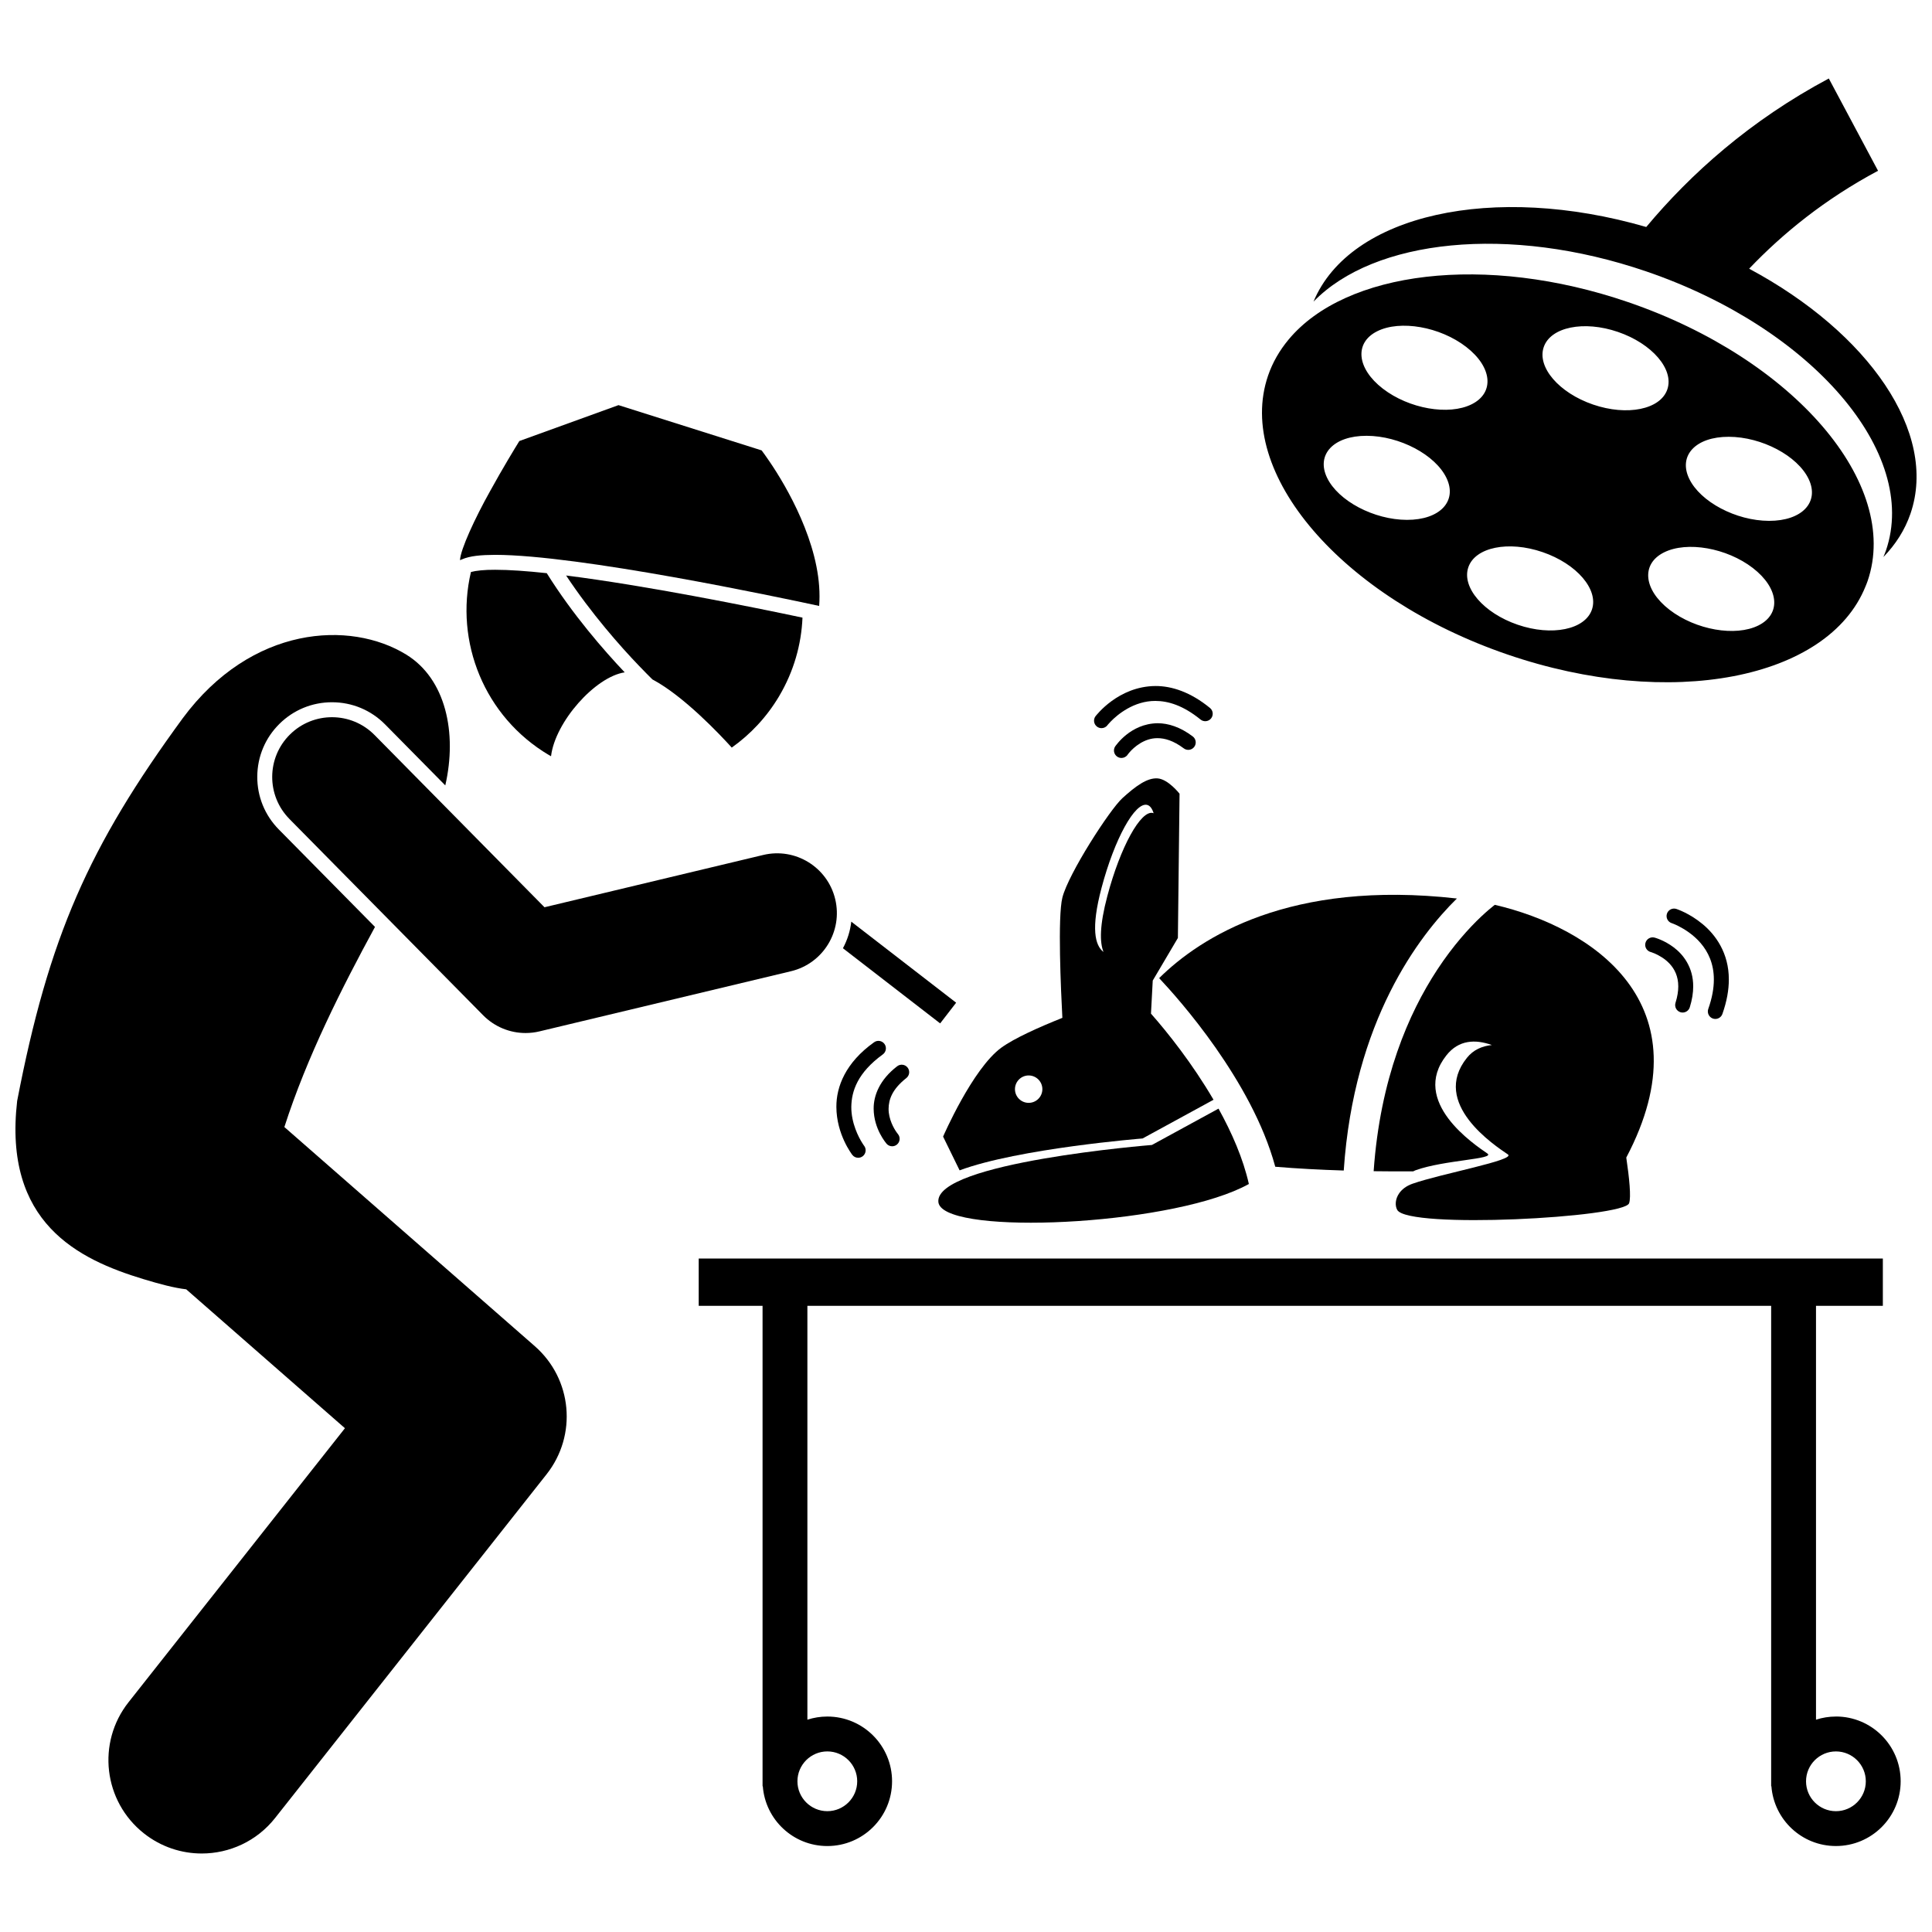
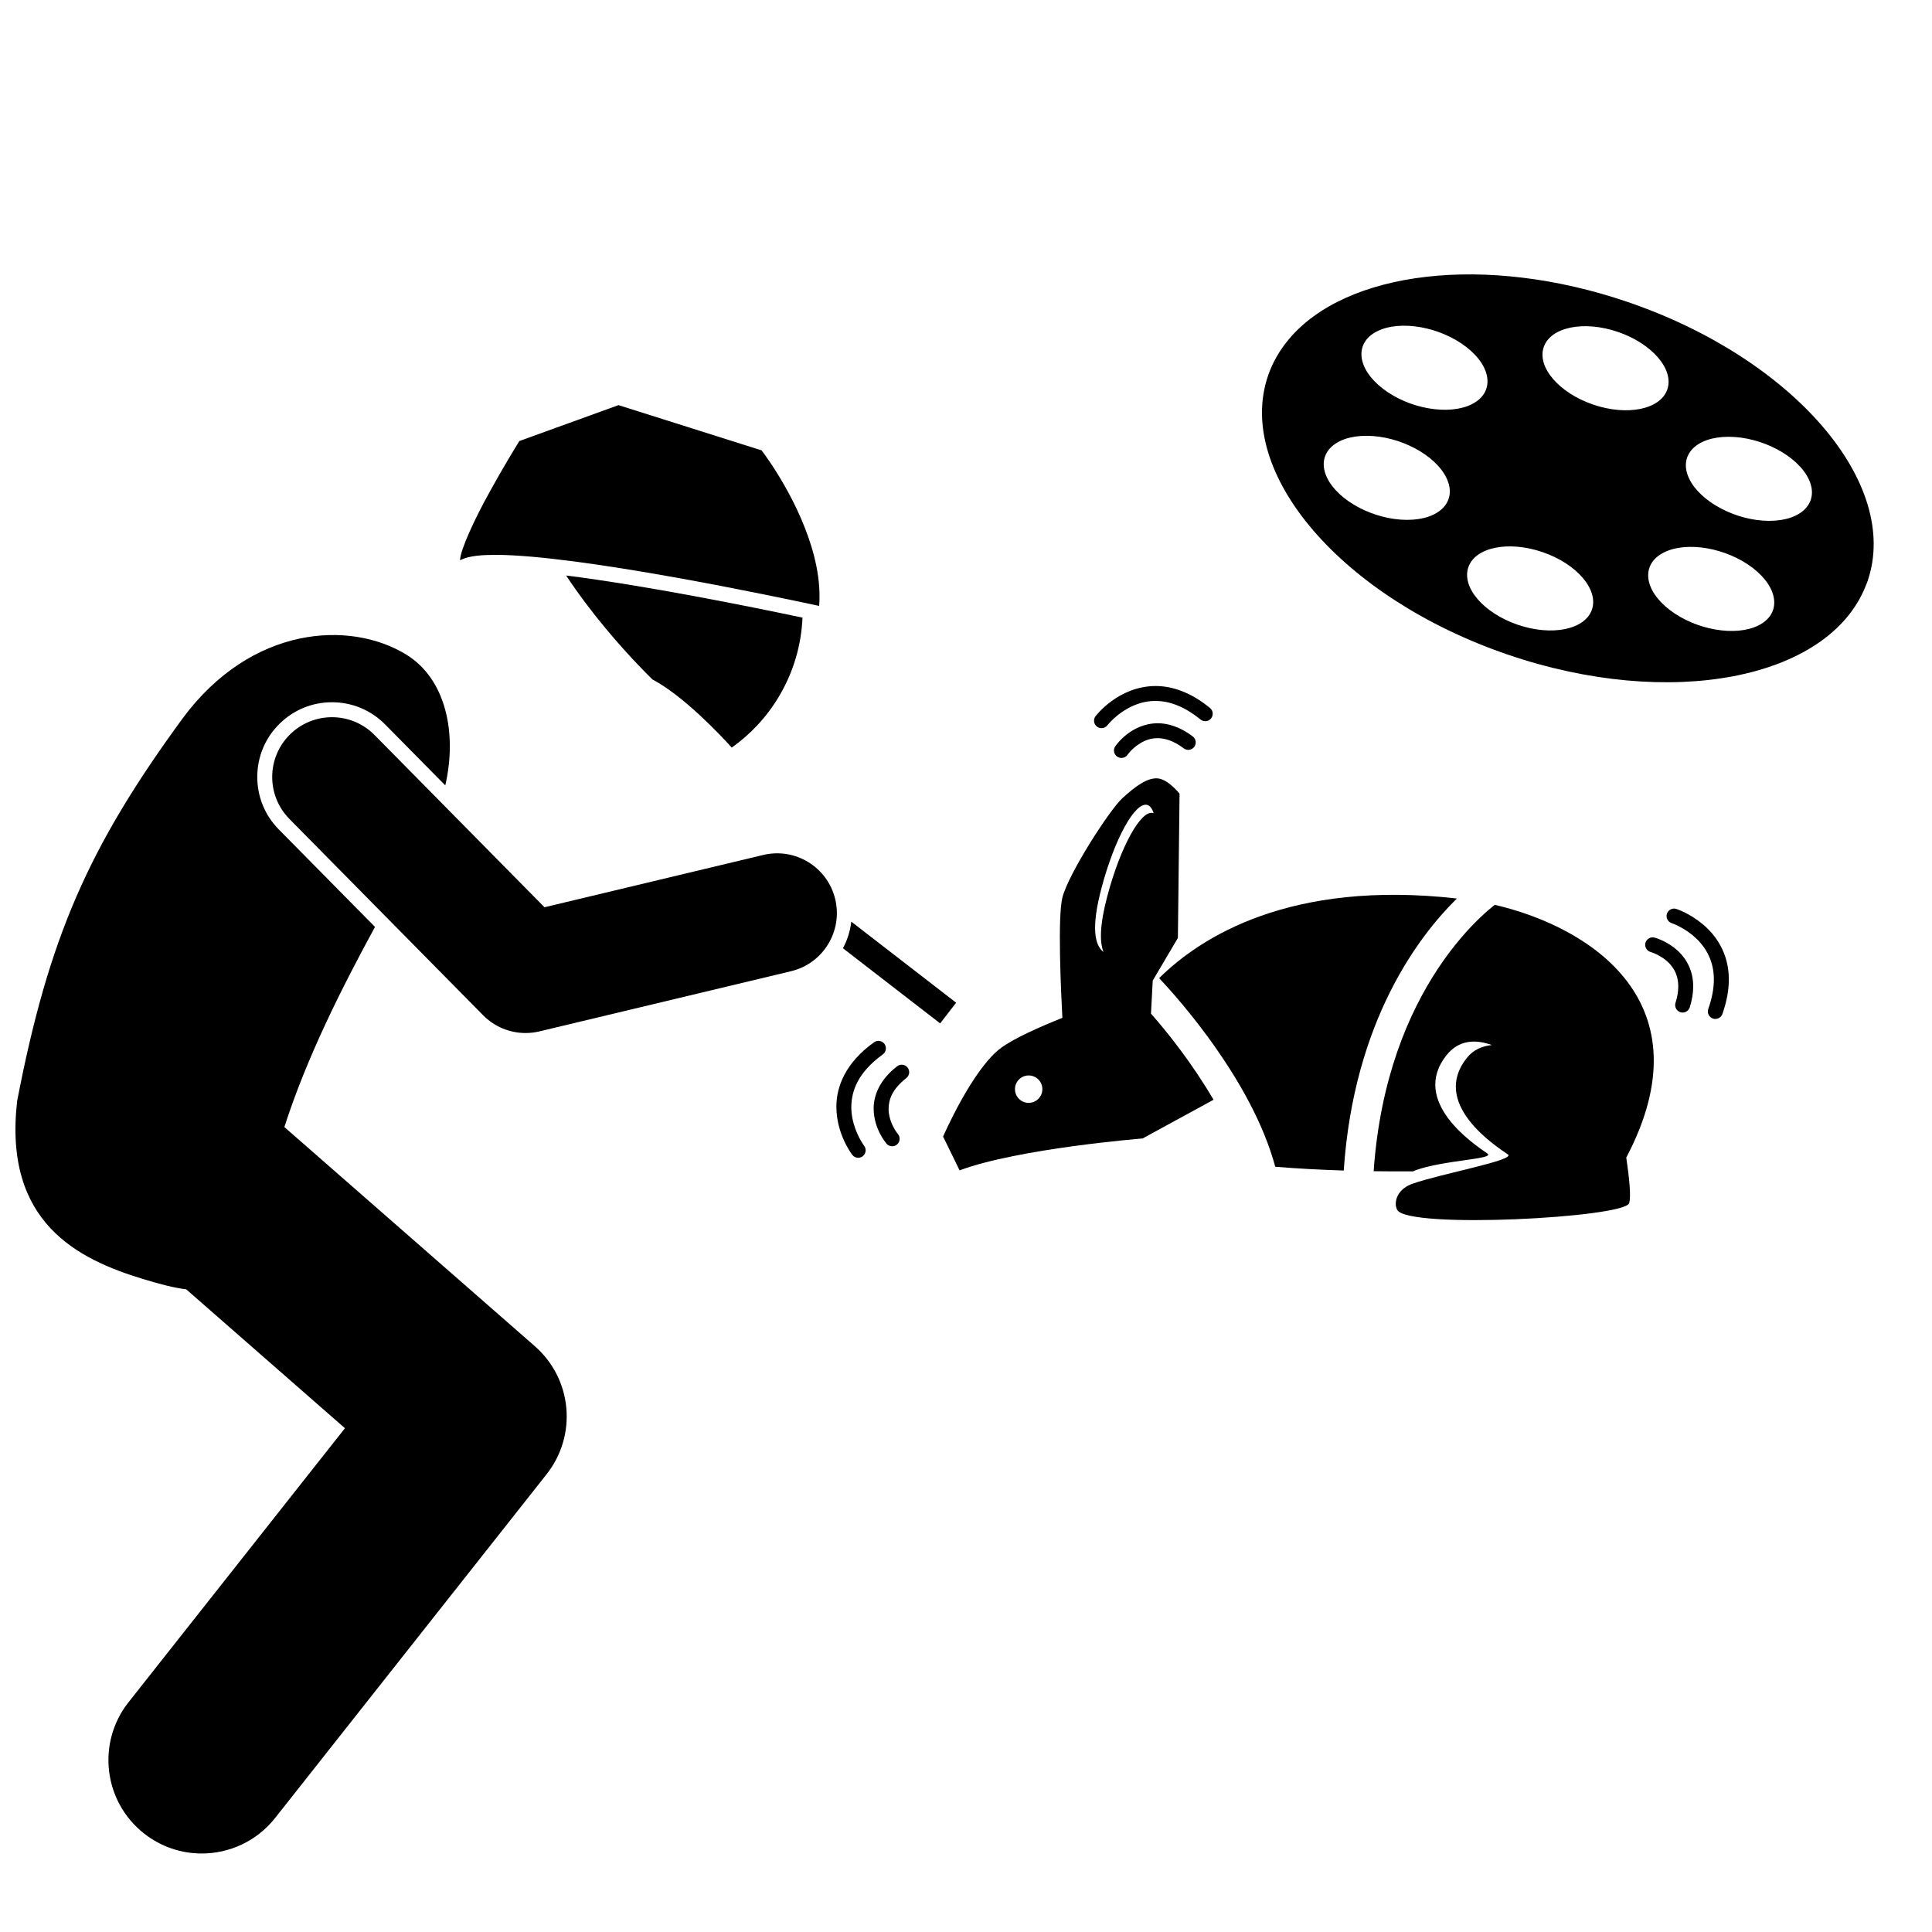
<svg xmlns="http://www.w3.org/2000/svg" width="800px" height="800px" version="1.1" viewBox="144 144 512 512">
  <defs>
    <clipPath id="b">
      <path d="m148.09 312h146.91v324h-146.91z" />
    </clipPath>
    <clipPath id="a">
      <path d="m492 164h159.9v128h-159.9z" />
    </clipPath>
  </defs>
-   <path d="m309.55 322.18c-5.531-5.848-13.809-15.332-20.652-26.281-5.269-0.57-9.961-0.906-13.672-0.902-2.848-0.02-5.125 0.23-6.422 0.59-4.34 18.441 3.496 38.332 20.656 48.504 0.191 0.113 0.379 0.211 0.57 0.32 1.086-9.137 11.75-21.082 19.52-22.23z" />
  <path d="m350.48 328.49c3.883-6.555 5.891-13.695 6.188-20.809-6.231-1.32-16.914-3.523-28.863-5.734-11.074-2.055-23.227-4.098-33.781-5.434 6.676 10.07 14.398 18.82 19.348 23.961 1.461 1.527 2.66 2.731 3.523 3.582 8.293 4.387 17.988 14.703 21.027 18.062 4.953-3.512 9.266-8.078 12.559-13.629z" />
  <g clip-path="url(#b)">
    <path d="m285.72 500.74-66.359-58.062c5.981-18.613 15.246-36.914 24.016-53.035l-25.492-25.832c-3.715-3.766-5.742-8.754-5.703-14.043 0.035-5.289 2.125-10.25 5.891-13.957 3.727-3.68 8.664-5.707 13.906-5.707 5.34 0 10.344 2.09 14.094 5.891l15.934 16.145c3.18-13.883 0.168-28.207-10.363-34.676-14.844-9.117-40.977-7.75-59.223 16.887-24.895 34.023-35.496 57.938-43.875 101.42-3.707 32.266 16.137 41.973 33.508 47.223 4.277 1.293 8 2.301 11.293 2.688l42.066 36.812-57.348 72.613c-8.473 10.723-6.648 26.289 4.078 34.762 4.543 3.59 9.953 5.328 15.324 5.328 7.312 0 14.555-3.227 19.441-9.41l71.934-91.078c8.191-10.375 6.82-25.266-3.121-33.965z" />
  </g>
  <path d="m275.23 291.04c22.195 0.027 74.594 11.113 85.855 13.539 0.062-0.832 0.094-1.668 0.094-2.512 0.047-14.168-8.801-29.254-13.262-35.781-0.941-1.387-1.668-2.383-2.074-2.926l-37.938-11.996-26.277 9.516c-1.078 1.746-4.43 7.227-7.777 13.324-3.945 7.043-7.836 15.43-7.949 18.246 0.141-0.047 0.312-0.113 0.496-0.203 2.164-0.945 5.055-1.184 8.832-1.207z" />
  <path d="m393.15 415.21 4.238-5.484-27.789-21.477c-0.281 2.445-1.023 4.828-2.215 7.047z" />
  <path d="m220.85 338.64c-6.227 6.141-6.293 16.172-0.141 22.398h-0.008l51.324 52.008c3.012 3.055 7.074 4.715 11.254 4.715 1.23 0 2.473-0.141 3.699-0.438l66.641-15.938c8.508-2.035 13.758-10.582 11.723-19.09-2.035-8.508-10.582-13.758-19.09-11.719l-57.957 13.855-45.043-45.652c-6.148-6.227-16.18-6.293-22.402-0.141z" />
  <path d="m393.93 445.21 4.375 8.945c15.645-5.82 48.492-8.449 48.492-8.449l18.801-10.258c-5.562-9.523-12.148-17.816-16.578-22.824l0.469-8.766 0.887-1.5 5.777-9.785 0.441-38.227s-2.996-3.848-5.805-4.062c-2.809-0.215-5.922 2.133-9.316 5.211-3.391 3.074-14.328 20.051-15.926 26.355-1.289 5.098-0.395 24.609-0.008 31.891-6.18 2.473-12.734 5.402-16.164 7.894-7.652 5.57-15.445 23.574-15.445 23.574zm41.984-65.891c3.449-13.012 8.875-22.863 12.113-22.004 0.758 0.203 1.32 0.988 1.703 2.219-0.055-0.023-0.102-0.062-0.16-0.078-3.238-0.859-8.664 8.996-12.113 22.008-2.066 7.773-2.047 12.266-1.016 14.816-2.273-1.742-3.367-6.25-0.527-16.961zm-19.309 49.688c2.008 0 3.633 1.629 3.633 3.633 0 2.004-1.625 3.629-3.633 3.629-2.004 0-3.629-1.625-3.629-3.629 0.004-2.004 1.629-3.633 3.629-3.633z" />
  <path d="m481.96 453.2c5.856 0.488 11.973 0.809 18.145 1 2.672-39.715 19.988-62.262 29.988-72.086-44.207-5.004-67.941 10.246-78.906 21.102 2.688 2.856 8.781 9.609 15.012 18.508 6.188 8.887 12.602 19.855 15.762 31.477z" />
  <path d="m524.84 401.05c-7.504 11.461-15.086 28.727-16.809 53.332 3.512 0.047 7.012 0.062 10.469 0.047 0.23-0.105 0.43-0.223 0.684-0.316 7.606-2.719 21.176-2.922 18.98-4.43-3.426-2.363-20.566-13.715-10.852-26.008 3.258-4.121 7.648-4.301 12.043-2.731-2.629 0.273-4.922 1.289-6.602 3.387-9.715 12.098 7.426 23.27 10.852 25.602 2.195 1.488-17.684 5.098-25.289 7.773-1.66 0.586-2.781 1.492-3.488 2.484-1.105 1.555-1.172 3.336-0.547 4.453 2.856 5.121 60.102 2.066 61.449-1.773 0.566-1.617 0.047-6.727-0.75-12.098 21.586-40.965-9.219-61.004-34.852-66.984-0.879 0.691-2.121 1.727-3.633 3.148-3.141 2.977-7.387 7.602-11.656 14.113z" />
-   <path d="m466.92 437.8-17.652 9.629s-57.539 4.602-56.59 15.113c0.047 0.512 0.289 0.984 0.699 1.426 6.894 7.363 62.594 4.383 81.586-6.195-1.508-6.723-4.5-13.57-8.043-19.973z" />
  <path d="m580.06 393.88c-0.285 1.055 0.344 2.137 1.402 2.422 0 0 0.387 0.098 1.094 0.402 2.211 0.996 6.219 3.352 6.203 8.715 0 1.227-0.207 2.668-0.734 4.344-0.324 1.043 0.258 2.156 1.305 2.481 0.195 0.062 0.395 0.09 0.59 0.09 0.844 0 1.625-0.543 1.891-1.391 0.621-2.004 0.906-3.84 0.906-5.523 0.023-5.062-2.644-8.477-5.16-10.355-2.527-1.914-4.93-2.543-5.074-2.59-1.059-0.281-2.144 0.348-2.422 1.406z" />
  <path d="m597.92 413.92c0.219 0.078 0.441 0.113 0.66 0.113 0.816 0 1.582-0.508 1.871-1.32 1.188-3.356 1.707-6.391 1.707-9.117 0.02-7.07-3.547-11.895-6.984-14.727-3.441-2.856-6.781-3.938-6.926-3.992-1.039-0.332-2.156 0.234-2.496 1.277-0.332 1.039 0.234 2.156 1.277 2.496l-0.004-0.004c0.004 0 0.625 0.199 1.691 0.727 3.273 1.652 9.496 5.762 9.473 14.223 0 2.223-0.422 4.801-1.484 7.793-0.355 1.027 0.18 2.16 1.215 2.531z" />
  <path d="m450.77 339.62c1.895 0.008 4.168 0.625 6.941 2.703 0.871 0.66 2.109 0.488 2.769-0.383 0.66-0.875 0.488-2.113-0.383-2.773-3.301-2.5-6.5-3.508-9.324-3.504-7.231 0.102-11.062 5.969-11.211 6.102-0.621 0.902-0.395 2.133 0.512 2.754 0.344 0.234 0.734 0.348 1.121 0.348 0.633 0 1.254-0.301 1.641-0.859h-0.008c0-0.008 0.145-0.215 0.512-0.641 1.121-1.297 3.875-3.785 7.43-3.746z" />
  <path d="m464.94 334.4c0.688-0.848 0.562-2.094-0.285-2.785-5.164-4.223-10.125-5.824-14.449-5.816-9.918 0.086-15.711 7.848-15.863 7.981-0.668 0.867-0.508 2.109 0.363 2.781 0.359 0.273 0.785 0.406 1.203 0.406 0.598 0 1.184-0.266 1.574-0.777h-0.008s0.262-0.344 0.855-0.953c1.789-1.859 6.16-5.512 11.871-5.484 3.356 0.008 7.324 1.172 11.941 4.922 0.852 0.699 2.102 0.57 2.797-0.273z" />
  <path d="m384.18 429.7c0.863-0.672 1.02-1.918 0.348-2.777-0.672-0.863-1.914-1.023-2.777-0.348-4.594 3.531-6.258 7.711-6.223 11.266 0.047 5.398 3.289 9.066 3.398 9.238 0.391 0.461 0.949 0.695 1.512 0.695 0.453 0 0.91-0.156 1.281-0.473 0.832-0.711 0.93-1.961 0.219-2.793 0-0.004-0.109-0.125-0.344-0.457-0.707-0.992-2.129-3.473-2.109-6.215 0.031-2.402 0.891-5.133 4.695-8.137z" />
  <path d="m377.95 423.43c0.887-0.641 1.09-1.879 0.453-2.766-0.641-0.887-1.879-1.09-2.766-0.449-7.551 5.375-10.023 11.773-9.988 17.145 0.035 7.297 4.102 12.512 4.207 12.684 0.387 0.512 0.977 0.777 1.57 0.777 0.418 0 0.844-0.133 1.203-0.406 0.867-0.664 1.031-1.91 0.371-2.777h-0.004s-0.176-0.219-0.488-0.73c-0.965-1.523-2.918-5.246-2.902-9.551 0.051-4.211 1.664-9.074 8.344-13.926z" />
  <g clip-path="url(#a)">
-     <path d="m607.54 215.21c8.938-9.379 20.133-18.473 34.16-25.953l-13.047-24.457c-20.91 11.156-36.652 25.32-48.379 39.355-40.477-11.738-78.543-3.371-88.18 19.781 16.051-16.535 51.742-20.488 88.254-7.984 43.879 15.023 72.289 48.109 63.461 73.895-0.207 0.605-0.449 1.188-0.691 1.773 3.242-3.34 5.703-7.176 7.184-11.508 7.344-21.453-11.098-47.949-42.762-64.902z" />
-   </g>
+     </g>
  <path d="m575.48 224.07c-37.895-12.977-74.918-8.223-90 9.926-2.379 2.863-4.234 6.047-5.434 9.562-8.828 25.789 19.578 58.871 63.461 73.895 43.039 14.738 84.945 6.613 94.867-18.035 0.195-0.484 0.398-0.957 0.566-1.453 8.824-25.785-19.582-58.871-63.461-73.895zm34.543 85.668c-6.098 3.055-16.652 1.203-23.578-4.137-6.922-5.34-7.586-12.148-1.488-15.199 6.098-3.059 16.652-1.207 23.574 4.133 6.922 5.344 7.59 12.148 1.492 15.203zm13.285-38.801c2.941 6.152-1.758 11.117-10.5 11.094-8.742-0.023-18.215-5.031-21.16-11.18-2.945-6.156 1.754-11.121 10.496-11.098 8.746 0.023 18.219 5.031 21.164 11.184zm-70.203-34.957c1.82-5.316 10.625-7.117 19.672-4.016 9.043 3.098 14.902 9.914 13.082 15.23-1.82 5.312-10.625 7.117-19.676 4.016-9.039-3.098-14.898-9.918-13.078-15.23zm-44.141-4.191c6.098-3.055 16.652-1.207 23.574 4.133 6.926 5.34 7.59 12.148 1.492 15.203-6.098 3.055-16.652 1.203-23.574-4.137-6.922-5.344-7.59-12.148-1.492-15.199zm-13.289 38.797c-2.941-6.152 1.754-11.117 10.496-11.094 8.742 0.023 18.219 5.031 21.164 11.184 2.945 6.152-1.754 11.117-10.496 11.094-8.742-0.023-18.219-5.031-21.164-11.184zm37.449 23.742c1.82-5.312 10.629-7.113 19.672-4.012 9.047 3.094 14.902 9.914 13.082 15.227-1.82 5.316-10.625 7.117-19.672 4.016-9.047-3.094-14.898-9.91-13.082-15.23z" />
-   <path d="m630.54 598.9c-1.844 0-3.617 0.297-5.281 0.836v-109.68h17.715v-12.539l-313.81 0.004v12.539h16.922v127.32h0.066c0.676 8.859 8.062 15.84 17.094 15.84 9.477 0 17.16-7.684 17.16-17.16s-7.684-17.16-17.16-17.16c-1.844 0-3.617 0.297-5.281 0.836v-109.68h255.41v127.32h0.066c0.676 8.859 8.062 15.84 17.094 15.84 9.477 0 17.16-7.684 17.16-17.16 0.004-9.477-7.68-17.164-17.156-17.164zm-267.29 9.242c4.367 0 7.918 3.551 7.918 7.918 0 4.367-3.551 7.918-7.918 7.918-4.371 0-7.922-3.551-7.922-7.918 0-4.367 3.551-7.918 7.922-7.918zm267.29 15.84c-4.371 0-7.922-3.551-7.922-7.918 0-4.371 3.551-7.918 7.922-7.918 4.367 0 7.918 3.551 7.918 7.918s-3.551 7.918-7.918 7.918z" />
</svg>